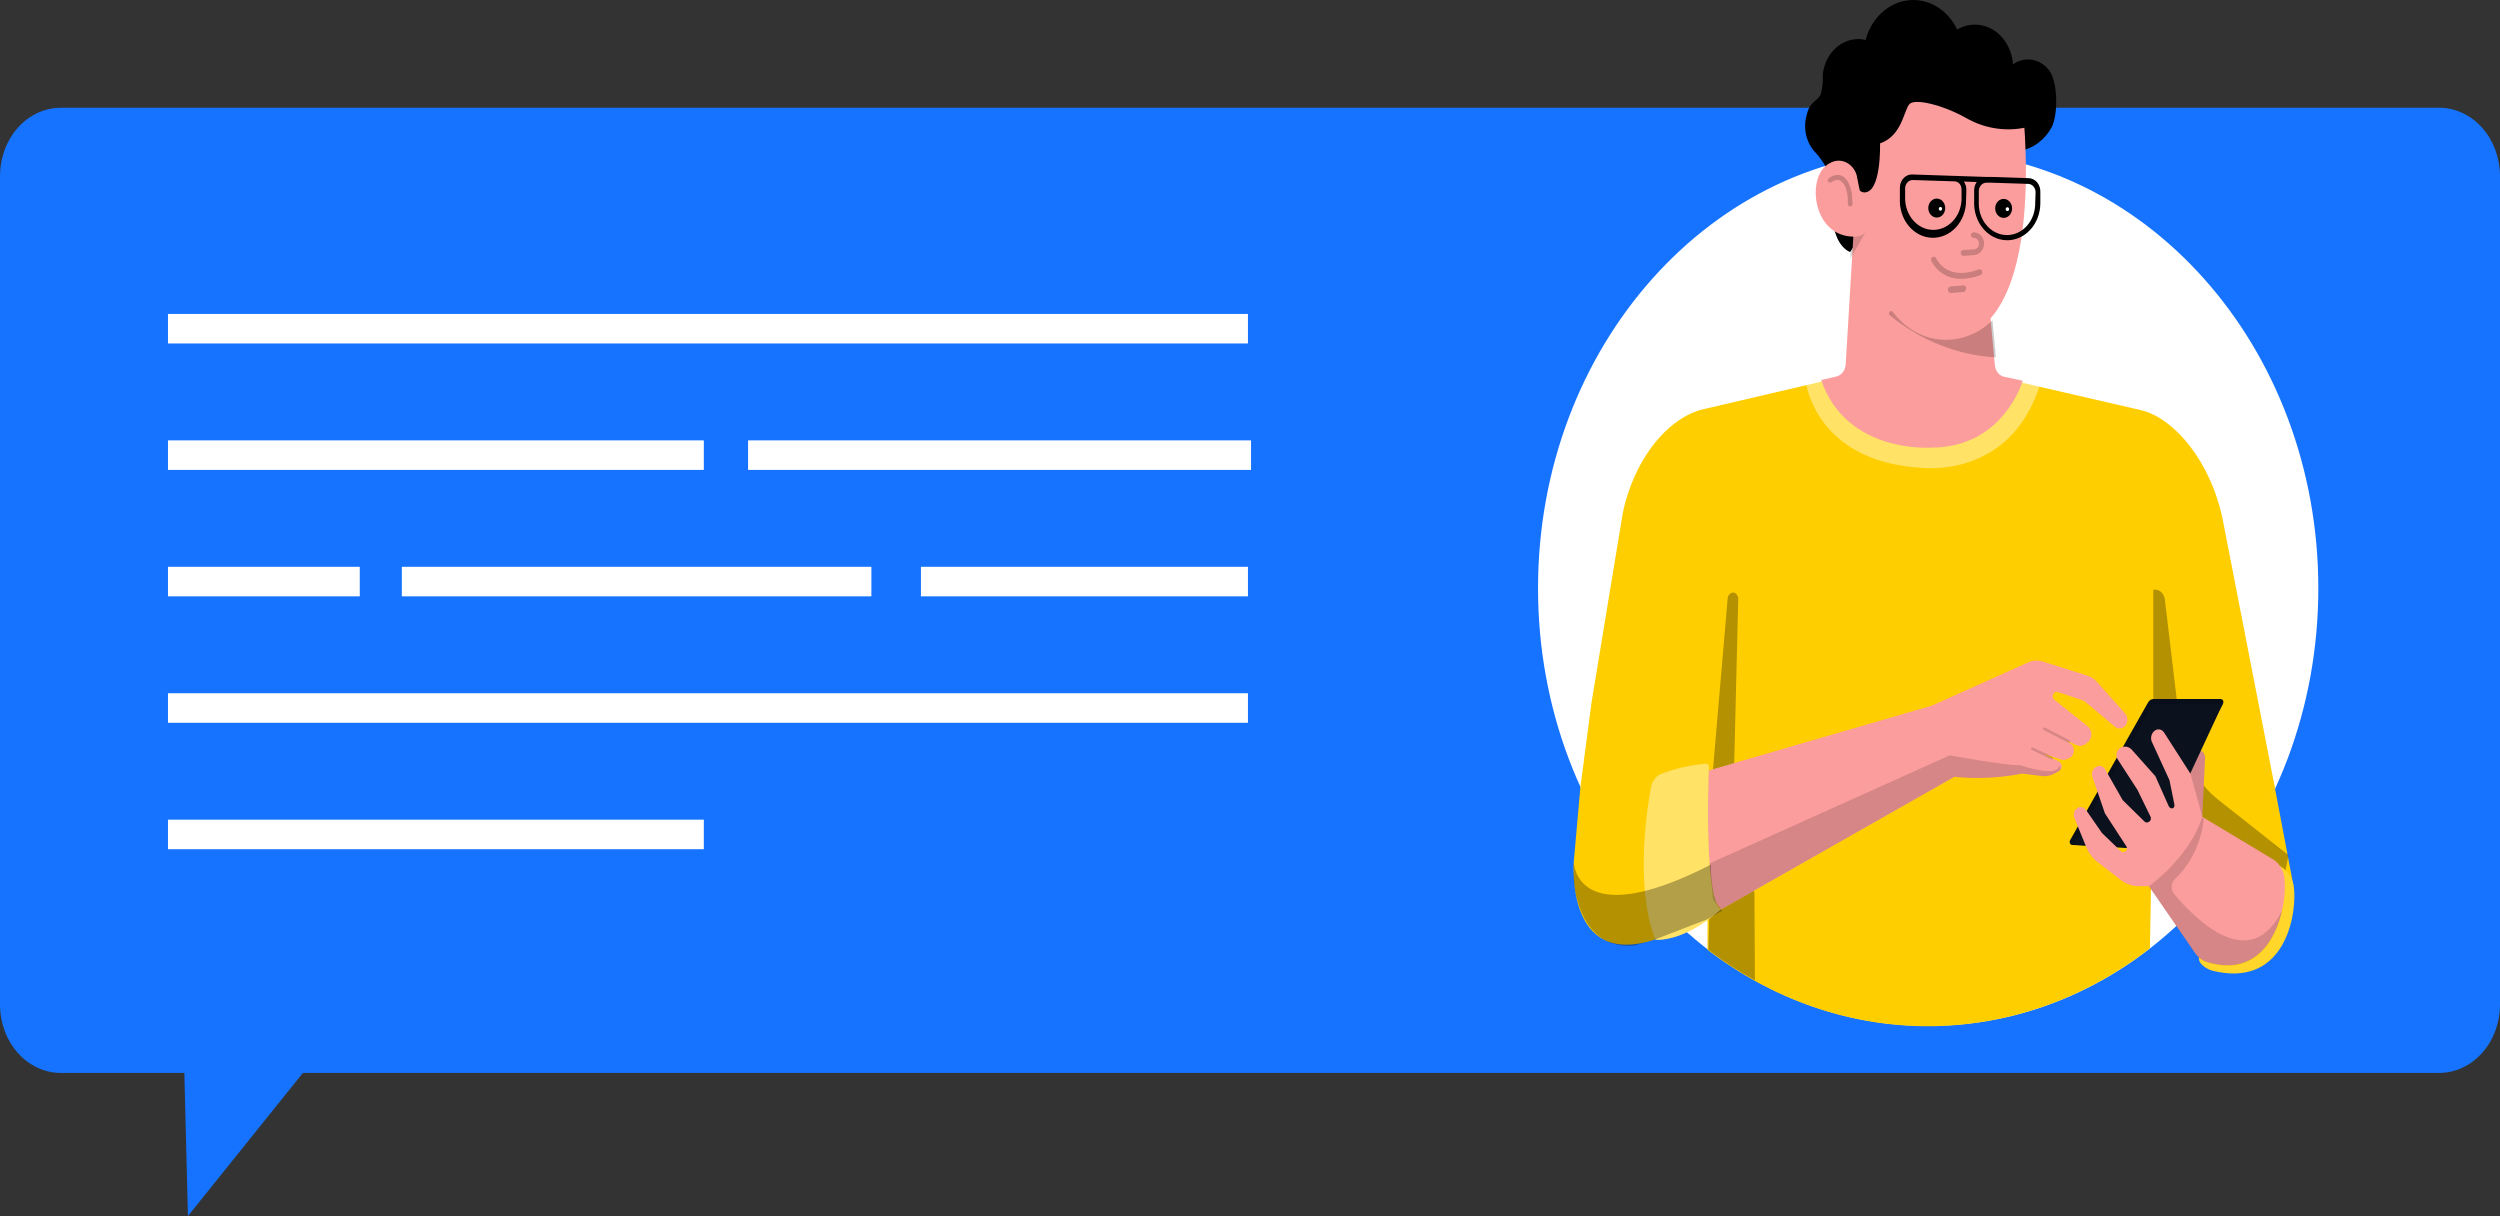
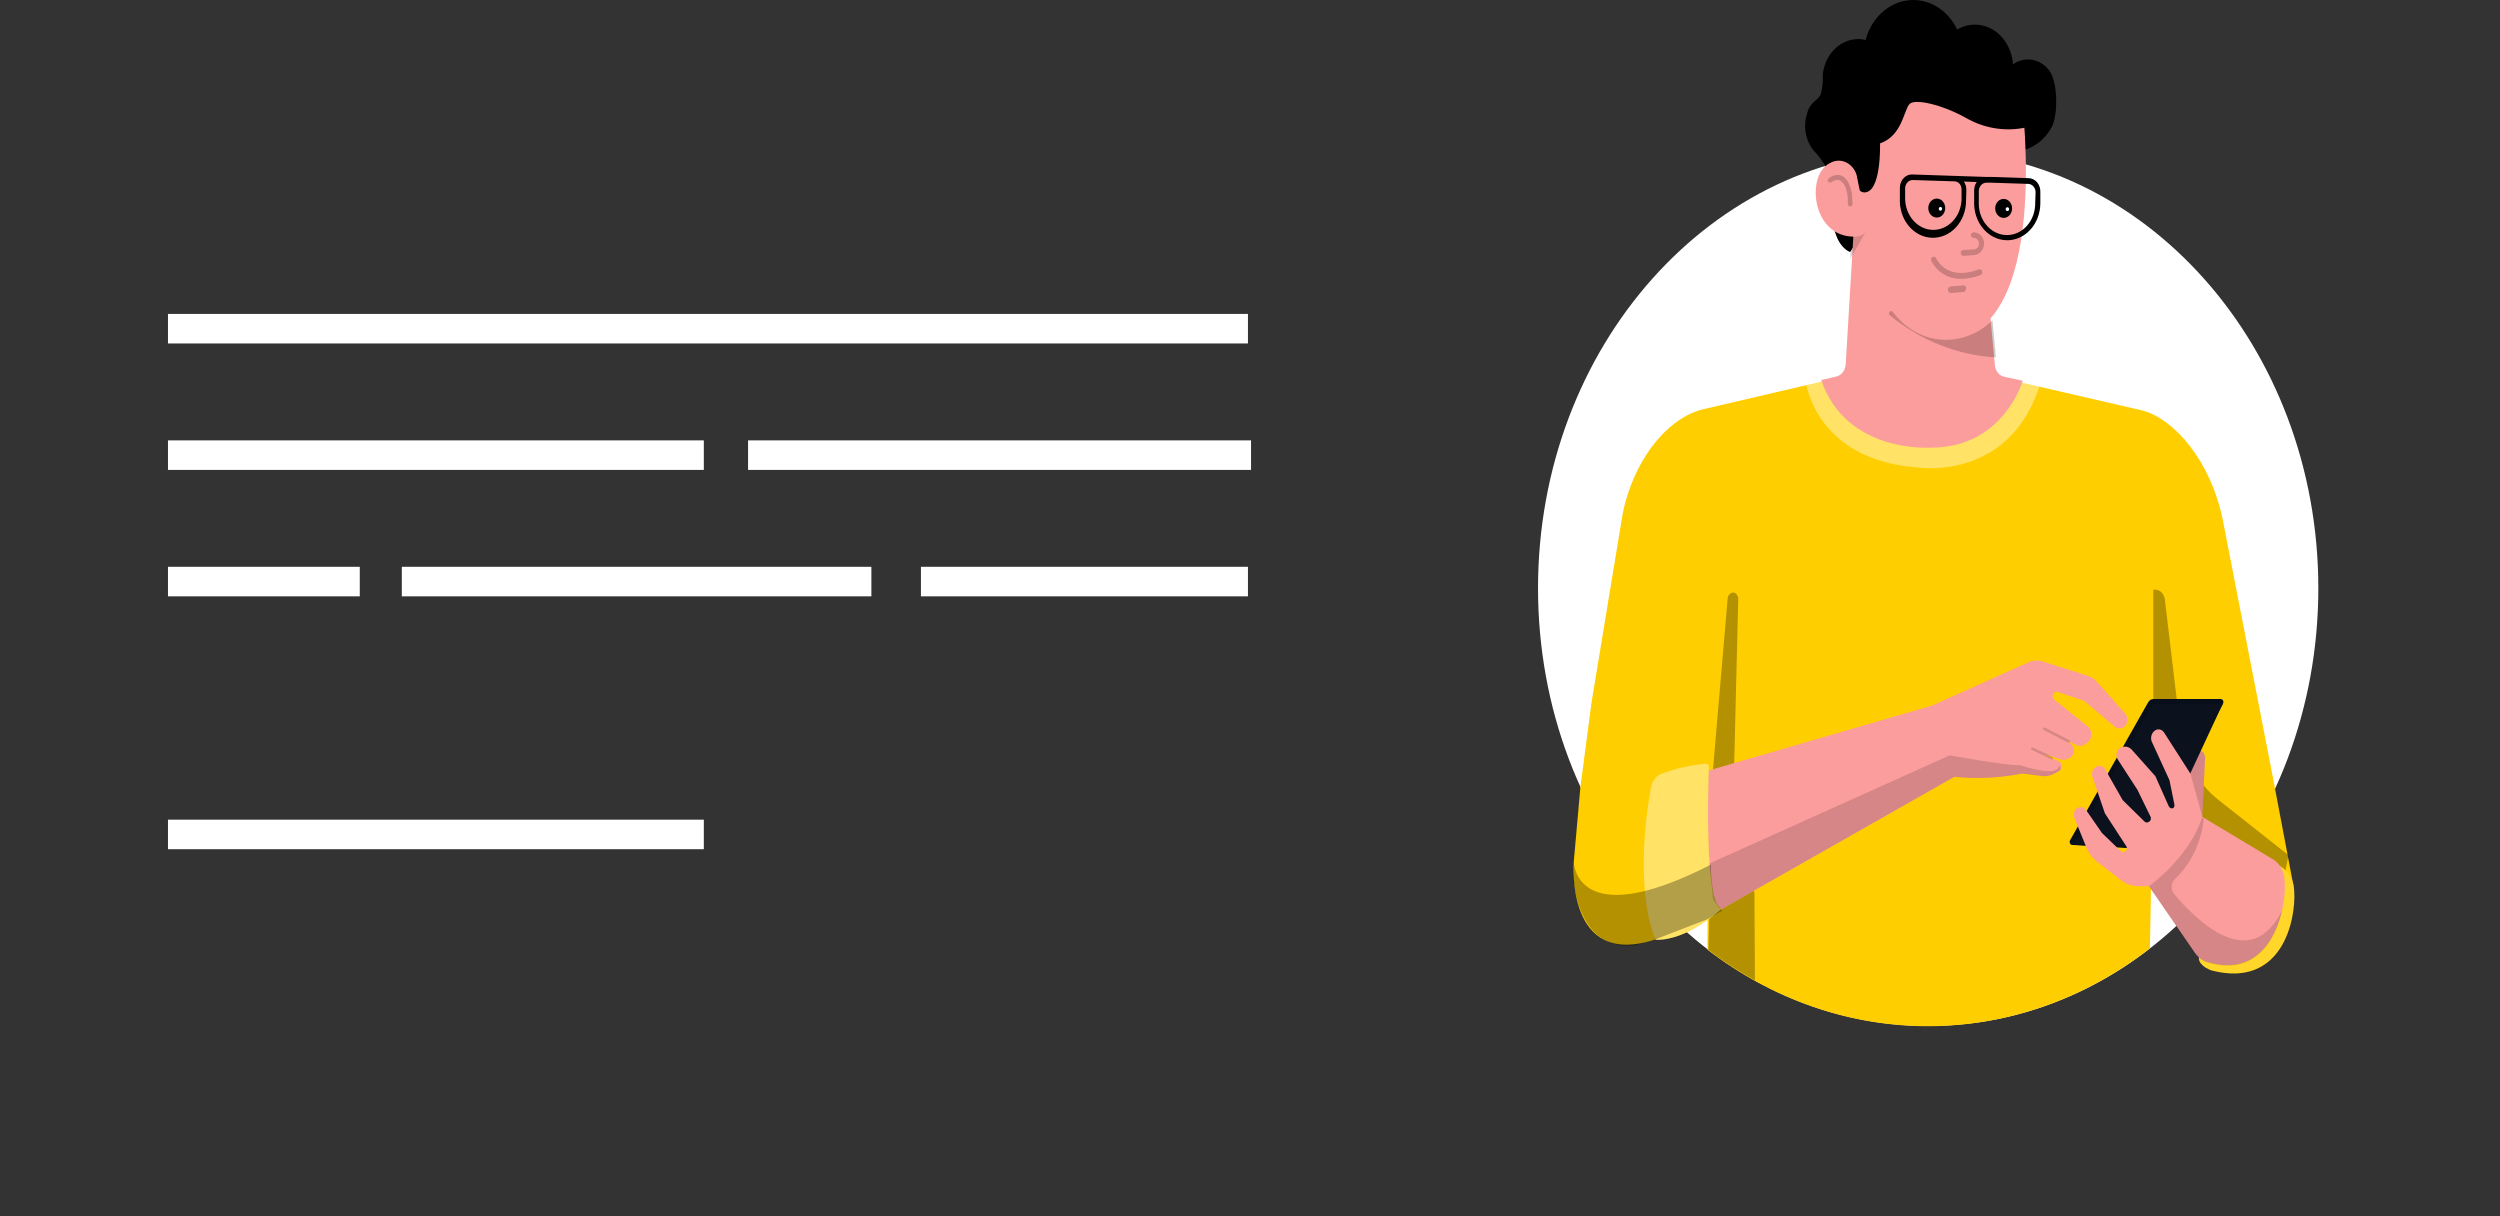
<svg xmlns="http://www.w3.org/2000/svg" width="479" height="233" viewBox="0 0 479 233" fill="none">
  <rect x="0" y="0" width="479" height="233" fill="#333333" stroke="none" />
-   <path d="M467.325 20.645H11.652C8.561 20.649 5.597 22.03 3.412 24.483C1.227 26.937 0 30.264 0 33.731V192.501C0.003 195.967 1.231 199.291 3.416 201.741C5.601 204.192 8.563 205.571 11.652 205.574H35.322L36.007 233L58.033 205.574H467.336C470.429 205.571 473.396 204.191 475.576 201.737C477.767 199.284 479 195.958 479 192.488V33.718C478.989 30.25 477.756 26.925 475.576 24.474C473.385 22.022 470.418 20.645 467.325 20.645Z" fill="#1673FF" />
  <path d="M239.106 60.148H32.184V65.808H239.106V60.148Z" fill="white" />
  <path d="M68.932 108.599H32.184V114.258H68.932V108.599Z" fill="white" />
  <path d="M239.106 108.599H176.451V114.258H239.106V108.599Z" fill="white" />
  <path d="M166.956 108.599H76.99V114.258H166.956V108.599Z" fill="white" />
  <path d="M134.852 84.376H32.184V90.035H134.852V84.376Z" fill="white" />
  <path d="M239.7 84.376H143.331V90.035H239.7V84.376Z" fill="white" />
-   <path d="M239.106 132.826H32.184V138.486H239.106V132.826Z" fill="white" />
  <path d="M134.852 157.049H32.184V162.708H134.852V157.049Z" fill="white" />
  <path d="M369.439 196.576C410.718 196.576 444.191 159.027 444.191 112.71C444.191 66.391 410.718 28.844 369.439 28.844C328.159 28.844 294.686 66.391 294.686 112.71C294.686 159.027 328.159 196.576 369.439 196.576Z" fill="white" />
-   <path d="M435.894 151.098L439.444 169.804L430.234 161.482L435.894 151.098Z" fill="#FFCE00" />
+   <path d="M435.894 151.098L439.444 169.804L430.234 161.482L435.894 151.098" fill="#FFCE00" />
  <path d="M373.284 19.508C375.065 21.599 377.13 23.354 379.413 24.706C381.696 25.986 384.355 29.367 386.9 28.919C388.178 28.724 389.399 28.21 390.483 27.415C391.556 26.62 392.469 25.563 393.131 24.322C394.375 21.761 394.272 15.718 392.629 13.503C391.796 12.399 390.632 11.672 389.353 11.455C388.075 11.239 386.774 11.547 385.69 12.325C385.599 10.967 385.211 9.658 384.56 8.512C383.898 7.366 383.008 6.419 381.947 5.757C380.885 5.097 379.698 4.741 378.477 4.723C377.267 4.705 376.069 5.024 374.996 5.654C374.106 3.783 372.737 2.253 371.07 1.256C369.404 0.258 367.51 -0.159 365.627 0.055C363.743 0.268 361.963 1.106 360.514 2.458C359.053 3.81 357.991 5.618 357.455 7.651C356.531 7.432 355.572 7.431 354.648 7.647C353.723 7.864 352.844 8.294 352.068 8.91C351.304 9.526 350.653 10.314 350.162 11.226C349.683 12.138 349.364 13.153 349.249 14.207C349.307 15.457 349.192 16.71 348.907 17.92C348.314 19.469 346.83 19.264 346.191 21.915C345.803 23.203 345.757 24.591 346.065 25.907C346.373 27.223 347.024 28.408 347.926 29.316C349.5 31.018 351.19 33.963 351.053 36.102C351.053 36.102 349.786 46.153 354.476 48.304L373.284 19.508Z" fill="black" />
  <path d="M435.895 151.058L425.931 99.842C423.649 88.318 416.527 80.213 410.444 78.638L380.281 71.673L366.095 74.118L355.173 71.673L326.573 78.356C325.546 78.586 324.553 78.938 323.594 79.406C315.731 83.388 311.577 93.196 310.664 99.893L304.957 134.464L302.812 150.763C307.582 161.265 314.259 170.526 322.419 177.946L327.155 176.205V181.966C339.64 191.562 354.443 196.673 369.576 196.626C384.72 196.577 399.488 191.372 411.928 181.698L412.225 164.771L425.92 167.549C429.823 162.52 433.167 156.982 435.895 151.058Z" fill="#FFCE00" />
  <path opacity="0.4" d="M348.942 72.812L346.054 73.491C346.054 73.491 348.017 88.293 367.738 89.599C367.738 89.599 385.108 92.159 390.883 73.645L387.596 72.941L348.942 72.812Z" fill="white" />
  <path d="M382.221 70.007L380.737 54.168C381.08 52.514 381.251 50.822 381.239 49.124C381.49 40.481 382.175 32.696 382.175 32.696C382.175 32.696 356.645 14.771 355.641 36.691L355.275 42.376L353.632 69.866C353.586 70.404 353.392 70.912 353.084 71.319C352.765 71.727 352.342 72.011 351.875 72.132L348.942 72.811C353.803 87.036 370.066 85.756 370.066 85.756C383.898 85.756 387.55 72.952 387.55 72.952L384.001 72.184C383.533 72.085 383.111 71.82 382.791 71.427C382.472 71.035 382.266 70.537 382.221 70.007Z" fill="#FC9D9D" />
  <path d="M387.402 19.293C387.402 19.293 393.2 64.235 372.84 65.157C355.219 65.99 355.721 35.337 355.721 35.337L358.152 15.67L387.402 19.293Z" fill="#FC9D9D" />
  <path opacity="0.15" d="M354.762 45.307C355.664 45.396 356.565 45.168 357.353 44.654L354.5 49.597L354.762 45.307Z" fill="black" />
  <path opacity="0.2" d="M382.415 68.485L381.764 61.366C380.132 62.956 378.192 64.088 376.104 64.669C374.004 65.251 371.812 65.263 369.713 64.707C366.951 63.942 364.486 62.211 362.66 59.765C362.625 59.717 362.58 59.676 362.534 59.646C362.488 59.615 362.431 59.597 362.386 59.591C362.328 59.585 362.272 59.592 362.214 59.61C362.169 59.63 362.123 59.66 362.078 59.701C362.032 59.74 361.998 59.786 361.975 59.84C361.94 59.892 361.929 59.951 361.918 60.012C361.918 60.072 361.918 60.134 361.929 60.193C361.952 60.252 361.975 60.307 362.009 60.354C367.955 65.235 375.054 68.061 382.415 68.485Z" fill="black" />
  <path opacity="0.2" d="M376.263 55.926L373.798 56.142C373.65 56.146 373.513 56.087 373.399 55.978C373.296 55.868 373.228 55.717 373.216 55.553C373.205 55.473 373.216 55.389 373.239 55.311C373.262 55.233 373.296 55.162 373.342 55.1C373.388 55.039 373.456 54.989 373.513 54.955C373.581 54.921 373.661 54.903 373.73 54.902L376.127 54.683C376.458 54.683 376.709 54.9 376.709 55.195C376.709 55.489 376.515 55.926 376.263 55.926Z" fill="black" />
  <path opacity="0.2" d="M377.165 53.3C372.76 54.03 370.751 51.341 370.043 50.035C370.009 49.97 369.986 49.895 369.975 49.82C369.975 49.744 369.975 49.667 369.998 49.593C370.009 49.52 370.043 49.451 370.089 49.391C370.123 49.331 370.18 49.279 370.237 49.241C370.294 49.204 370.363 49.179 370.431 49.169C370.5 49.16 370.568 49.165 370.637 49.186C370.694 49.206 370.762 49.241 370.808 49.287C370.865 49.334 370.911 49.393 370.945 49.459C371.595 50.739 373.798 53.594 379.105 51.635C379.173 51.606 379.242 51.59 379.31 51.592C379.379 51.593 379.447 51.611 379.516 51.643C379.573 51.675 379.63 51.722 379.687 51.78C379.733 51.839 379.767 51.908 379.79 51.982C379.813 52.057 379.824 52.136 379.813 52.214C379.813 52.292 379.79 52.369 379.756 52.438C379.721 52.509 379.676 52.57 379.619 52.619C379.562 52.667 379.504 52.703 379.436 52.724C378.694 53.003 377.941 53.196 377.165 53.3Z" fill="black" />
  <path d="M371.082 41.683C371.401 41.683 371.721 41.576 371.984 41.377C372.246 41.177 372.452 40.893 372.577 40.561C372.703 40.228 372.737 39.863 372.668 39.51C372.611 39.158 372.451 38.834 372.223 38.579C372.006 38.325 371.71 38.151 371.402 38.082C371.082 38.012 370.762 38.047 370.466 38.184C370.169 38.323 369.918 38.556 369.735 38.854C369.553 39.154 369.461 39.505 369.461 39.864C369.461 40.347 369.633 40.809 369.941 41.15C370.237 41.492 370.648 41.683 371.082 41.683Z" fill="black" />
  <path d="M371.79 40.364C371.858 40.364 371.915 40.343 371.972 40.304C372.018 40.264 372.063 40.209 372.086 40.142C372.109 40.077 372.121 40.005 372.098 39.936C372.086 39.866 372.064 39.802 372.018 39.752C371.972 39.702 371.915 39.667 371.847 39.655C371.79 39.641 371.721 39.647 371.664 39.675C371.607 39.702 371.561 39.748 371.527 39.807C371.493 39.866 371.47 39.935 371.47 40.005C371.47 40.053 371.47 40.1 371.493 40.145C371.504 40.19 371.527 40.23 371.561 40.263C371.596 40.297 371.63 40.323 371.664 40.341C371.71 40.358 371.744 40.367 371.79 40.364Z" fill="white" />
  <path d="M383.898 41.748C384.218 41.748 384.537 41.642 384.8 41.442C385.062 41.243 385.268 40.958 385.393 40.627C385.519 40.294 385.553 39.929 385.485 39.576C385.428 39.223 385.268 38.9 385.04 38.645C384.823 38.39 384.526 38.217 384.218 38.147C383.898 38.078 383.579 38.113 383.282 38.25C382.985 38.389 382.734 38.622 382.552 38.92C382.369 39.22 382.278 39.57 382.278 39.93C382.278 40.17 382.323 40.405 382.403 40.627C382.483 40.847 382.597 41.047 382.757 41.216C382.905 41.385 383.077 41.519 383.282 41.61C383.476 41.701 383.682 41.748 383.898 41.748Z" fill="black" />
  <path d="M384.606 40.445C384.674 40.447 384.743 40.427 384.788 40.387C384.846 40.348 384.891 40.29 384.925 40.222C384.948 40.153 384.96 40.078 384.937 40.005C384.925 39.931 384.903 39.864 384.846 39.811C384.8 39.759 384.743 39.723 384.674 39.709C384.617 39.695 384.549 39.703 384.48 39.733C384.423 39.762 384.378 39.812 384.332 39.875C384.298 39.938 384.286 40.012 384.286 40.086C384.286 40.181 384.321 40.27 384.378 40.336C384.446 40.403 384.526 40.442 384.606 40.445Z" fill="white" />
  <path d="M302.811 150.712L301.533 165.142C301.533 165.142 299.867 185.82 317.248 179.956L316.37 170.264L302.811 150.712Z" fill="#FFCE00" />
  <path opacity="0.2" d="M378.329 48.866L376.195 49.02C376.069 49.03 375.932 48.981 375.841 48.885C375.738 48.789 375.681 48.653 375.67 48.508C375.658 48.361 375.704 48.218 375.784 48.107C375.875 47.996 376.001 47.929 376.126 47.919L378.261 47.778C378.386 47.769 378.512 47.731 378.626 47.667C378.74 47.605 378.843 47.516 378.923 47.409C379.014 47.301 379.082 47.177 379.116 47.041C379.162 46.906 379.174 46.762 379.162 46.619C379.162 46.477 379.128 46.336 379.071 46.208C379.014 46.08 378.934 45.965 378.843 45.87C378.74 45.775 378.637 45.703 378.512 45.657C378.386 45.611 378.261 45.592 378.135 45.601C378.009 45.597 377.884 45.543 377.793 45.45C377.701 45.356 377.644 45.228 377.621 45.089C377.553 44.807 377.816 44.577 378.067 44.513C378.569 44.479 379.071 44.664 379.447 45.029C379.836 45.392 380.087 45.91 380.144 46.472C380.178 47.057 380.007 47.633 379.664 48.08C379.333 48.525 378.854 48.807 378.329 48.866Z" fill="black" />
  <path d="M388.646 34.133L381.593 33.903H380.623L374.472 33.698H374.403L366.414 33.429C366.106 33.412 365.798 33.466 365.501 33.586C365.216 33.707 364.953 33.894 364.725 34.133C364.497 34.373 364.326 34.66 364.2 34.979C364.075 35.299 364.018 35.642 364.018 35.989V38.013C363.972 38.964 364.086 39.918 364.371 40.815C364.657 41.714 365.09 42.54 365.672 43.243C366.243 43.946 366.939 44.513 367.704 44.911C368.48 45.308 369.313 45.527 370.158 45.555C371.014 45.584 371.858 45.421 372.646 45.075C373.444 44.731 374.163 44.211 374.768 43.547C375.385 42.882 375.864 42.088 376.195 41.21C376.526 40.333 376.697 39.389 376.697 38.435L376.754 36.412C376.766 35.824 376.594 35.251 376.275 34.786L378.74 34.876C378.42 35.321 378.249 35.878 378.249 36.45V38.486C378.203 39.438 378.318 40.392 378.603 41.289C378.888 42.188 379.322 43.014 379.904 43.717C380.475 44.42 381.171 44.987 381.935 45.385C382.711 45.782 383.545 46.001 384.389 46.029C385.245 46.057 386.09 45.895 386.877 45.549C387.676 45.205 388.395 44.685 389 44.02C389.616 43.356 390.095 42.562 390.426 41.684C390.757 40.806 390.929 39.863 390.929 38.909V36.873C390.951 36.522 390.906 36.17 390.803 35.839C390.7 35.507 390.529 35.203 390.324 34.946C390.107 34.689 389.844 34.484 389.559 34.344C389.274 34.205 388.954 34.133 388.646 34.133ZM375.83 36.322V38.358C375.738 39.924 375.122 41.39 374.083 42.449C373.056 43.509 371.698 44.082 370.306 44.044C368.902 44.009 367.578 43.367 366.597 42.255C365.604 41.142 365.045 39.645 365.022 38.077V36.041C365.033 35.618 365.205 35.218 365.478 34.928C365.752 34.639 366.118 34.481 366.494 34.492L374.483 34.748H374.551C374.905 34.771 375.236 34.949 375.476 35.243C375.716 35.538 375.841 35.925 375.83 36.322ZM389.947 38.883C389.958 39.7 389.822 40.512 389.548 41.267C389.274 42.024 388.863 42.71 388.349 43.285C387.824 43.86 387.208 44.312 386.535 44.613C385.861 44.915 385.131 45.06 384.412 45.041C383.682 45.02 382.963 44.836 382.301 44.498C381.639 44.16 381.045 43.675 380.554 43.073C380.052 42.47 379.676 41.763 379.436 40.992C379.196 40.221 379.094 39.404 379.139 38.589V36.566C379.151 36.142 379.322 35.741 379.596 35.448C379.87 35.156 380.235 34.997 380.612 35.004H381.582L388.635 35.234C389.011 35.251 389.365 35.434 389.627 35.742C389.89 36.052 390.027 36.463 390.016 36.886L389.947 38.883Z" fill="black" />
  <path opacity="0.3" d="M412.567 139.637V112.992C412.818 112.946 413.081 112.959 413.332 113.028C413.583 113.098 413.822 113.223 414.028 113.395C414.233 113.568 414.405 113.786 414.53 114.036C414.667 114.285 414.747 114.562 414.781 114.849L417.885 140.905C418.741 145.836 421.252 150.211 424.893 153.133L438.485 163.862L437.549 168.382L416.527 161.301L412.442 139.535" fill="black" />
  <path d="M420.225 145.038C420.225 145.038 421.925 142.477 422.507 145.038L421.948 156.471L419.118 148.789L420.225 145.038Z" fill="#FC9D9D" />
  <path opacity="0.15" d="M420.225 145.038C420.225 145.038 421.925 142.477 422.507 145.038L421.948 156.471L419.118 148.789L420.225 145.038Z" fill="black" />
  <path opacity="0.3" d="M331.035 114.512L328.193 147.598L327.337 182.002C330.179 184.181 333.158 186.136 336.239 187.853L336.148 171.042L332.074 154.294L333.055 114.474C332.348 112.643 331.035 113.923 331.035 114.512Z" fill="black" />
  <path d="M436.865 165.962C437.664 166.407 438.337 167.089 438.816 167.932C439.284 168.778 439.547 169.751 439.569 170.751C439.923 176.372 437.207 189.316 423.889 185.975C423.067 185.77 420.921 184.694 421.366 183.196L436.865 165.962Z" fill="#FFCE00" />
  <g opacity="0.4">
    <path opacity="0.4" d="M436.865 165.963C437.664 166.408 438.337 167.09 438.816 167.933C439.284 168.778 439.547 169.752 439.569 170.752C439.923 176.373 437.207 189.317 423.889 185.976C423.067 185.771 420.921 184.695 421.366 183.197L436.865 165.963Z" fill="white" />
  </g>
  <path d="M421.903 156.474L435.769 164.809C436.34 165.228 436.819 165.795 437.161 166.463C437.504 167.132 437.698 167.882 437.721 168.65C438.291 173.426 435.438 188.189 422.781 184.271C421.868 183.968 421.07 183.344 420.499 182.491L411.745 169.79L421.903 156.474Z" fill="#FC9D9D" />
  <path opacity="0.15" d="M416.801 168.37C419.837 165.432 421.789 161.319 422.245 156.846L421.104 156.219L410.353 168.28L411.768 169.868L420.522 182.569C421.092 183.426 421.891 184.052 422.804 184.349C432.003 187.192 436.02 180.188 437.298 174.311C431.147 187.025 420.305 175.796 416.55 171.263C416.379 171.064 416.253 170.824 416.173 170.564C416.094 170.303 416.071 170.027 416.094 169.753C416.116 169.479 416.185 169.214 416.31 168.975C416.436 168.737 416.607 168.531 416.801 168.37Z" fill="black" />
  <path d="M425.475 133.927H412.693C412.464 133.925 412.236 133.99 412.042 134.112C411.837 134.235 411.677 134.415 411.551 134.631L396.635 160.982C396.589 161.071 396.555 161.174 396.555 161.28C396.555 161.385 396.567 161.49 396.612 161.583C396.658 161.677 396.726 161.755 396.806 161.811C396.886 161.868 396.977 161.9 397.069 161.904L410.969 162.505L425.92 134.849C425.965 134.759 426 134.655 426 134.548C426 134.442 425.988 134.335 425.943 134.242C425.897 134.148 425.828 134.07 425.749 134.014C425.657 133.959 425.566 133.929 425.475 133.927Z" fill="#0B121E" />
  <path opacity="0.15" d="M425.475 133.927H412.236C412.145 133.927 412.053 133.952 411.974 134.001C411.894 134.051 411.825 134.121 411.779 134.208L396.635 160.982C396.589 161.071 396.555 161.174 396.555 161.28C396.555 161.385 396.567 161.49 396.612 161.583C396.658 161.677 396.726 161.755 396.806 161.811C396.886 161.868 396.977 161.9 397.069 161.904L410.969 162.505L425.92 134.849C425.965 134.759 426 134.654 426 134.548C426 134.442 425.988 134.335 425.943 134.242C425.897 134.148 425.828 134.07 425.749 134.014C425.657 133.959 425.566 133.929 425.475 133.927Z" fill="black" />
  <path d="M425.863 134.872H413.115C412.944 134.875 412.773 134.926 412.624 135.019C412.476 135.113 412.35 135.247 412.259 135.41L397.286 161.863L412.841 162.823L425.863 134.872Z" fill="#0B121E" />
  <path d="M416.333 154.897C416.47 154.805 416.561 154.662 416.607 154.495C416.653 154.329 416.641 154.148 416.584 153.988L415.671 149.481L412.248 142.029C412.111 141.635 412.122 141.2 412.259 140.807C412.396 140.414 412.658 140.092 412.989 139.904C413.275 139.744 413.606 139.707 413.914 139.798C414.222 139.89 414.484 140.105 414.667 140.403L419.677 148.214L421.96 156.472C419.677 164.091 411.768 169.801 411.768 169.801H409.748C408.481 169.791 407.249 169.344 406.222 168.521L401.839 165.128C400.926 164.421 400.207 163.452 399.739 162.324L397.457 156.728C397.343 156.454 397.308 156.147 397.354 155.85C397.4 155.553 397.525 155.279 397.719 155.064C397.856 154.917 398.016 154.803 398.187 154.728C398.358 154.655 398.552 154.623 398.735 154.638C398.918 154.65 399.1 154.708 399.271 154.806C399.431 154.904 399.58 155.04 399.694 155.205L402.741 159.609L406.37 163.105C406.473 163.194 406.587 163.249 406.712 163.266C406.838 163.281 406.963 163.257 407.078 163.194H407.146C407.226 163.147 407.306 163.08 407.363 162.998C407.42 162.917 407.466 162.821 407.488 162.718C407.511 162.617 407.511 162.509 407.5 162.407C407.477 162.303 407.443 162.205 407.386 162.119L403.3 155.832L400.903 148.828C400.789 148.486 400.789 148.109 400.903 147.768C401.029 147.428 401.246 147.148 401.543 146.985L401.679 146.895C401.976 146.735 402.307 146.702 402.615 146.8C402.923 146.9 403.197 147.125 403.369 147.433L406.701 153.297L410.901 157.42C411.004 157.513 411.118 157.573 411.243 157.591C411.369 157.609 411.506 157.585 411.62 157.522L411.757 157.445C411.837 157.402 411.905 157.342 411.962 157.267C412.019 157.193 412.065 157.106 412.088 157.013C412.111 156.919 412.122 156.821 412.111 156.723C412.099 156.626 412.076 156.532 412.031 156.447L409.531 151.325L405.765 145.512C405.56 145.2 405.48 144.808 405.526 144.425C405.583 144.041 405.765 143.695 406.039 143.463C406.381 143.174 406.815 143.029 407.237 143.052C407.671 143.075 408.082 143.266 408.402 143.591L412.967 148.713L415.534 154.475C415.58 154.566 415.637 154.646 415.706 154.711C415.774 154.776 415.854 154.823 415.934 154.851C416.025 154.878 416.116 154.886 416.208 154.872C416.299 154.858 416.379 154.823 416.459 154.769L416.333 154.897Z" fill="#FC9D9D" />
  <path d="M327.394 147.623L370.169 135.191L388.68 126.881C389.525 126.512 390.449 126.458 391.328 126.727L400.025 129.48C400.675 129.689 401.269 130.081 401.748 130.62L407.157 136.689C407.317 136.859 407.431 137.066 407.511 137.294C407.591 137.522 407.625 137.767 407.614 138.011C407.591 138.256 407.534 138.493 407.42 138.707C407.317 138.92 407.169 139.106 406.998 139.249C406.735 139.462 406.427 139.577 406.107 139.577C405.788 139.577 405.48 139.462 405.217 139.249L399.317 134.282L394.261 132.579C394.09 132.522 393.919 132.532 393.748 132.611C393.588 132.687 393.462 132.827 393.382 133.001C393.302 133.18 393.28 133.385 393.314 133.581C393.36 133.776 393.462 133.949 393.611 134.064L400.025 139.185C400.31 139.418 400.527 139.748 400.629 140.125C400.743 140.503 400.743 140.909 400.629 141.285C400.515 141.678 400.287 142.015 399.979 142.246L399.477 142.617C399.248 142.783 398.997 142.887 398.735 142.919C398.461 142.95 398.198 142.908 397.947 142.796L395.916 141.887L396.715 142.489C396.977 142.68 397.171 142.961 397.274 143.29C397.377 143.619 397.377 143.978 397.274 144.307C397.206 144.541 397.091 144.755 396.932 144.931C396.783 145.106 396.589 145.239 396.384 145.319L395.767 145.536C395.494 145.634 395.208 145.634 394.934 145.536L391.396 144.397L394.467 145.882C394.581 145.937 394.683 146.018 394.763 146.119C394.854 146.22 394.923 146.339 394.957 146.47C395.003 146.6 395.026 146.74 395.014 146.878C395.014 147.018 394.98 147.153 394.923 147.278C394.832 147.47 394.695 147.626 394.524 147.726L393.633 148.225C392.926 148.619 392.138 148.783 391.351 148.699L387.493 148.212C383.191 149.062 378.82 149.274 374.472 148.84L329.757 174.243L321.266 163.449L327.394 147.623Z" fill="#FC9D9D" />
  <path d="M316.69 148.841C316.69 148.841 322.909 146.28 327.44 146.28C327.44 146.28 326.299 172.311 329.723 174.219C329.723 174.219 323.48 180.185 317.26 180.057C317.237 180.083 314.989 174.244 316.69 148.841Z" fill="#FFCE00" />
  <path opacity="0.4" d="M318.481 148.19C321.209 147.186 324.028 146.559 326.892 146.321C326.961 146.318 327.029 146.333 327.098 146.363C327.166 146.392 327.223 146.437 327.269 146.493C327.326 146.55 327.36 146.618 327.383 146.691C327.406 146.765 327.417 146.843 327.417 146.922C327.269 150.853 326.618 172.53 329.7 174.246C329.7 174.246 323.457 180.213 317.237 180.085C317.237 180.085 312.74 171.34 316.313 150.892C316.427 150.263 316.678 149.679 317.066 149.204C317.443 148.728 317.933 148.377 318.481 148.19Z" fill="white" />
  <path opacity="0.15" d="M394.512 146.628C394.512 149.188 387.151 146.628 387.151 146.628C383.727 146.628 373.57 144.72 373.57 144.72L327.554 165.437L328.216 172.363L329.7 174.246L374.414 148.843C378.763 149.275 383.134 149.065 387.436 148.215L391.294 148.702C392.081 148.785 392.869 148.621 393.576 148.228L394.467 147.729C394.638 147.627 394.775 147.471 394.866 147.281L394.512 146.628Z" fill="black" />
  <path opacity="0.3" d="M327.783 165.678C301.739 179.007 301.533 165.141 301.533 165.141C301.533 165.141 301.465 168.418 301.533 168.982C302.675 177.945 307.24 181.786 313.22 181.158L317.249 179.955L327.155 176.114L329.985 174.462C327.783 173.297 327.783 165.678 327.783 165.678Z" fill="black" />
  <path opacity="0.15" d="M396.384 142.066L391.682 139.633" stroke="black" stroke-width="0.5" stroke-miterlimit="10" stroke-linecap="round" />
  <path opacity="0.15" d="M393.108 145.23L389.411 143.45" stroke="black" stroke-width="0.5" stroke-miterlimit="10" stroke-linecap="round" />
  <path d="M389.182 24.168C384.96 25.367 380.497 24.797 376.629 22.568C372.212 20.097 367.065 18.88 365.923 19.879C364.782 20.878 364.554 25.986 360.217 27.472C360.217 27.472 360.514 37.203 357.056 36.857C353.598 36.511 355.755 21.492 355.755 21.492V10.788L372.52 9.508L382.107 12.197L390.495 14.886L389.182 24.168Z" fill="black" />
  <path d="M355.732 33.541C355.561 32.979 355.287 32.466 354.91 32.037C354.545 31.608 354.1 31.275 353.609 31.06C353.119 30.846 352.582 30.755 352.057 30.794C351.532 30.833 351.019 31.002 350.551 31.288C346.145 33.465 347.058 44.655 354.499 45.308C358.391 45.68 357.604 43.132 356.965 39.713L355.732 33.541Z" fill="#FC9D9D" />
  <path opacity="0.2" d="M350.357 34.195C350.653 33.934 350.996 33.742 351.361 33.629C351.738 33.518 352.114 33.487 352.491 33.542C352.856 33.645 353.187 33.833 353.484 34.097C353.781 34.359 354.009 34.691 354.18 35.066C354.648 35.998 354.899 37.054 354.888 38.126L354.956 39.061C354.956 39.129 354.945 39.195 354.922 39.257C354.899 39.319 354.865 39.376 354.819 39.423C354.785 39.471 354.728 39.508 354.671 39.535C354.614 39.56 354.557 39.573 354.5 39.573C354.442 39.573 354.385 39.56 354.328 39.535C354.271 39.508 354.214 39.471 354.18 39.423C354.134 39.376 354.1 39.319 354.077 39.257C354.054 39.195 354.043 39.129 354.043 39.061V38.126C354.009 37.236 353.815 36.363 353.461 35.565C353.198 35.069 352.799 34.686 352.32 34.477C351.818 34.426 351.304 34.581 350.893 34.912C350.79 34.98 350.665 35.005 350.551 34.978C350.437 34.952 350.322 34.879 350.254 34.772C350.094 34.708 350.163 34.413 350.357 34.195Z" fill="black" />
</svg>